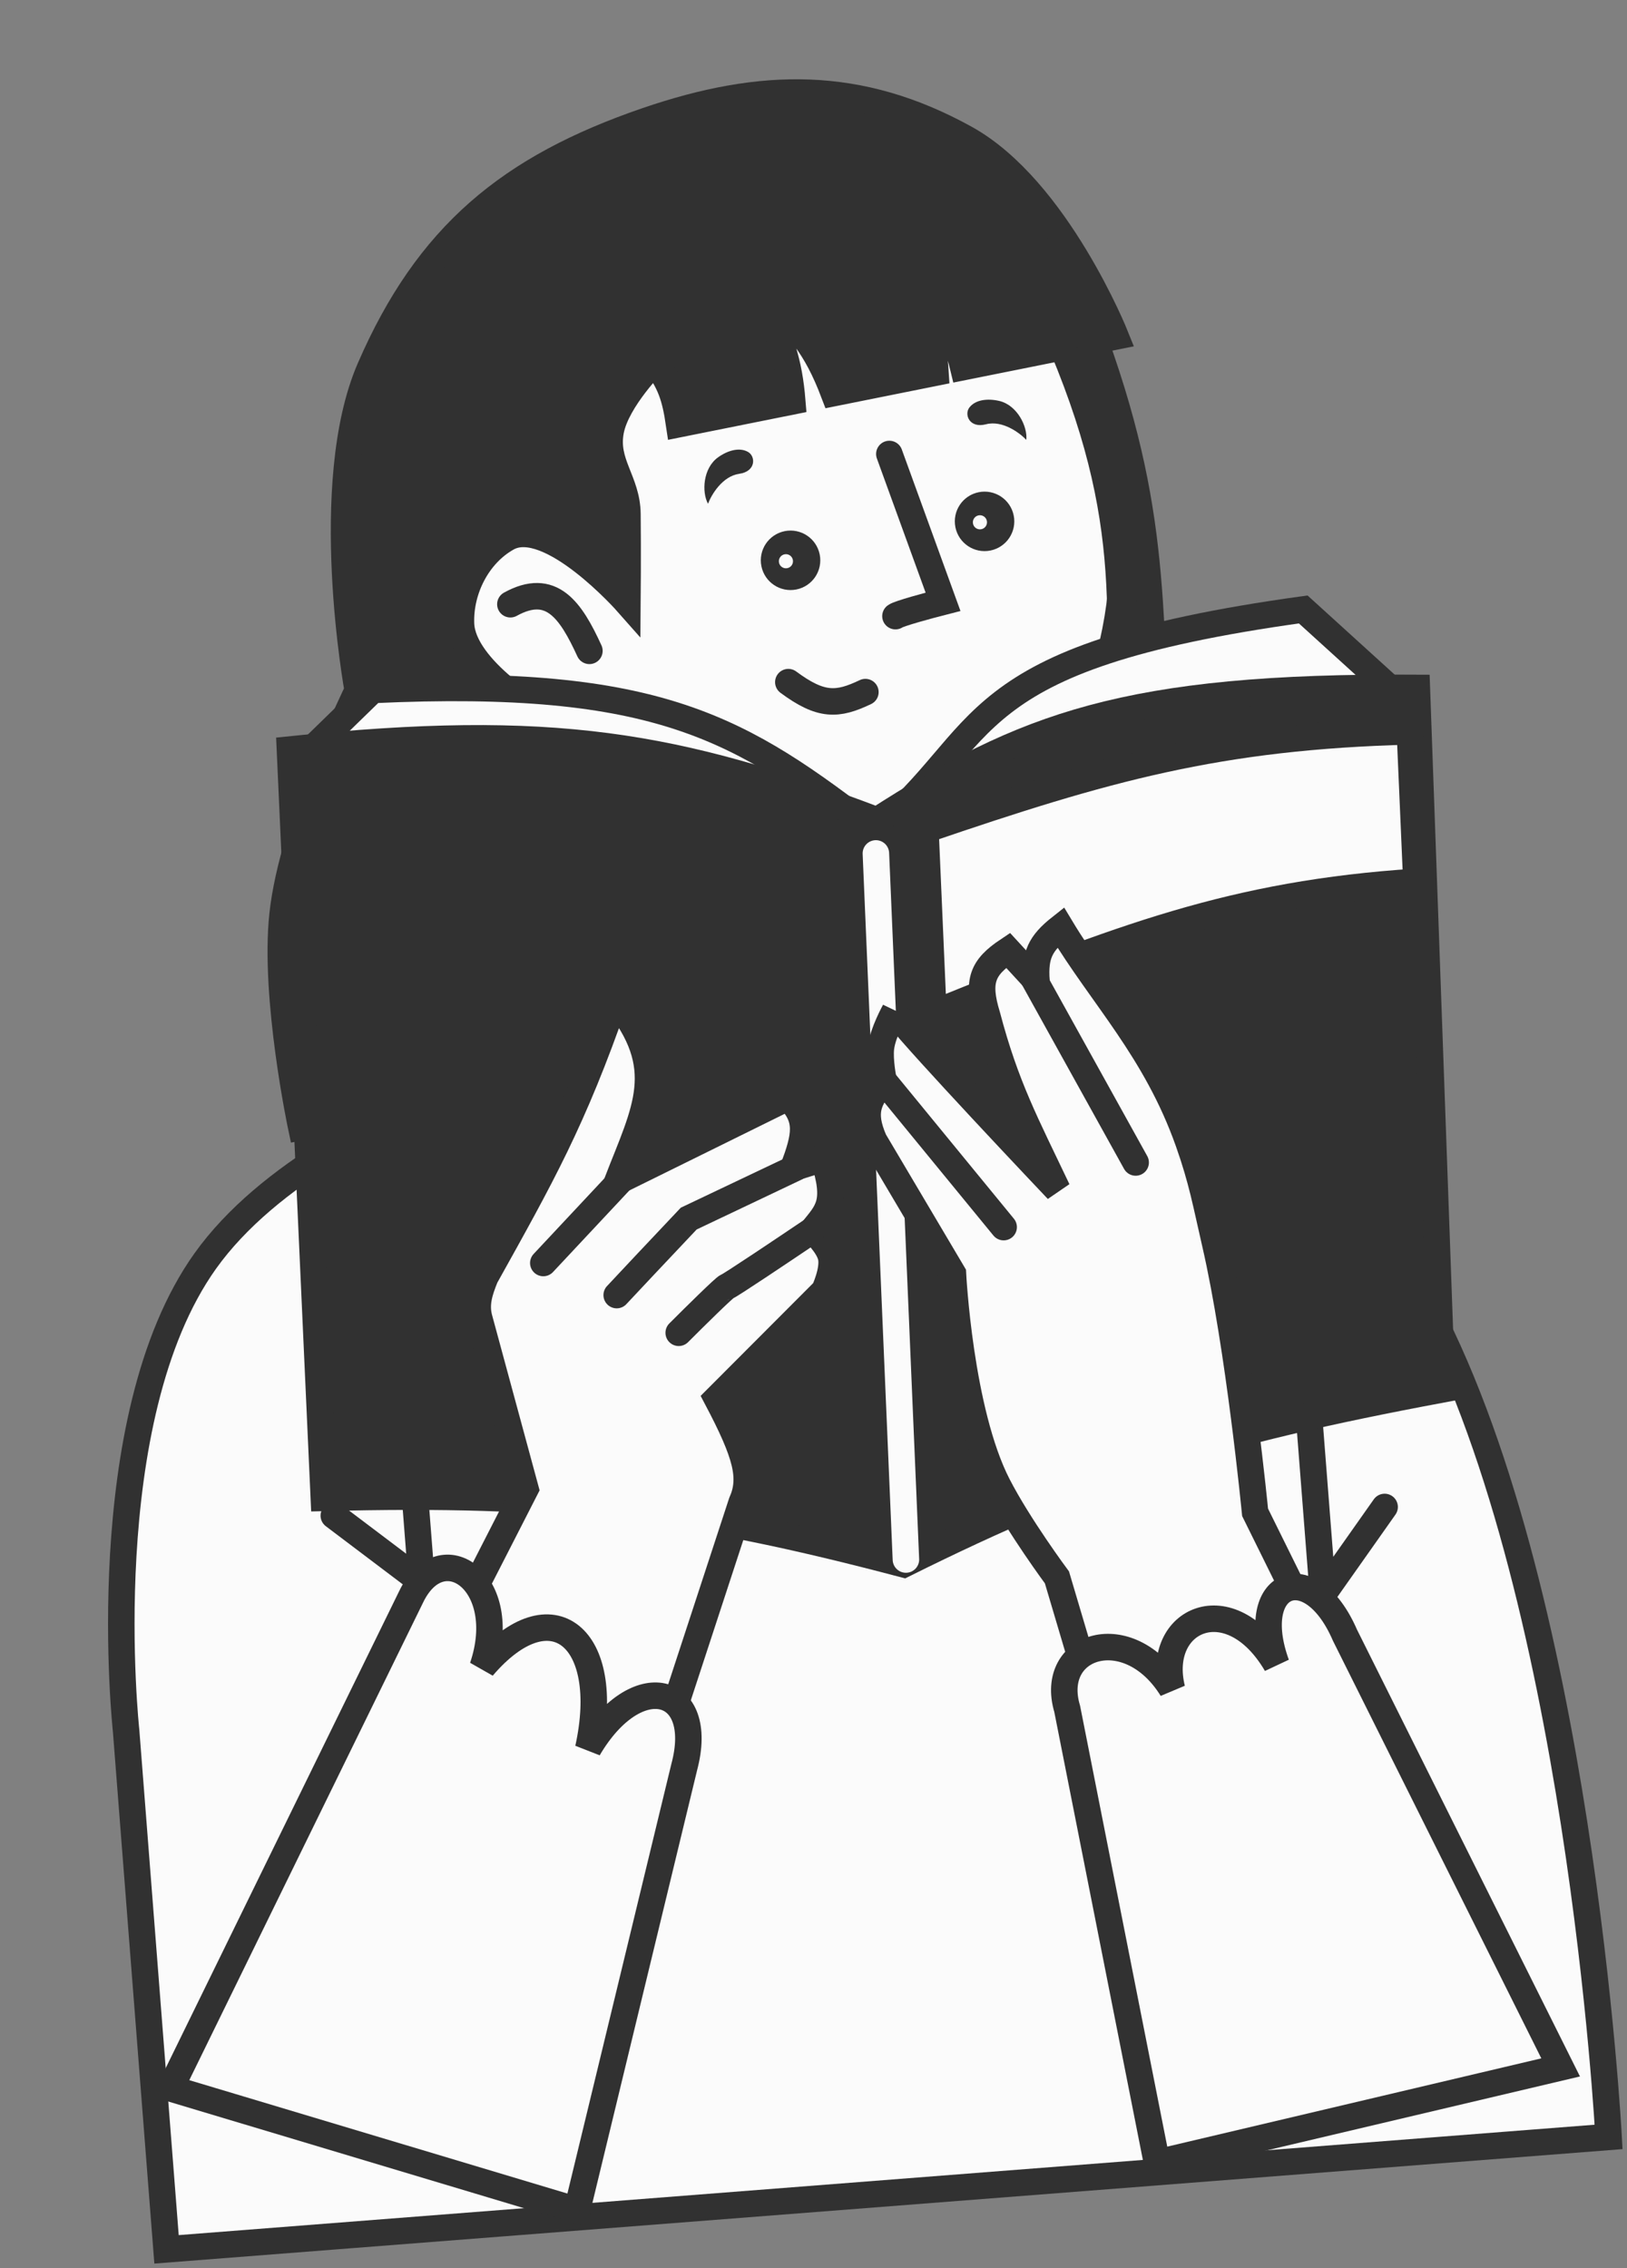
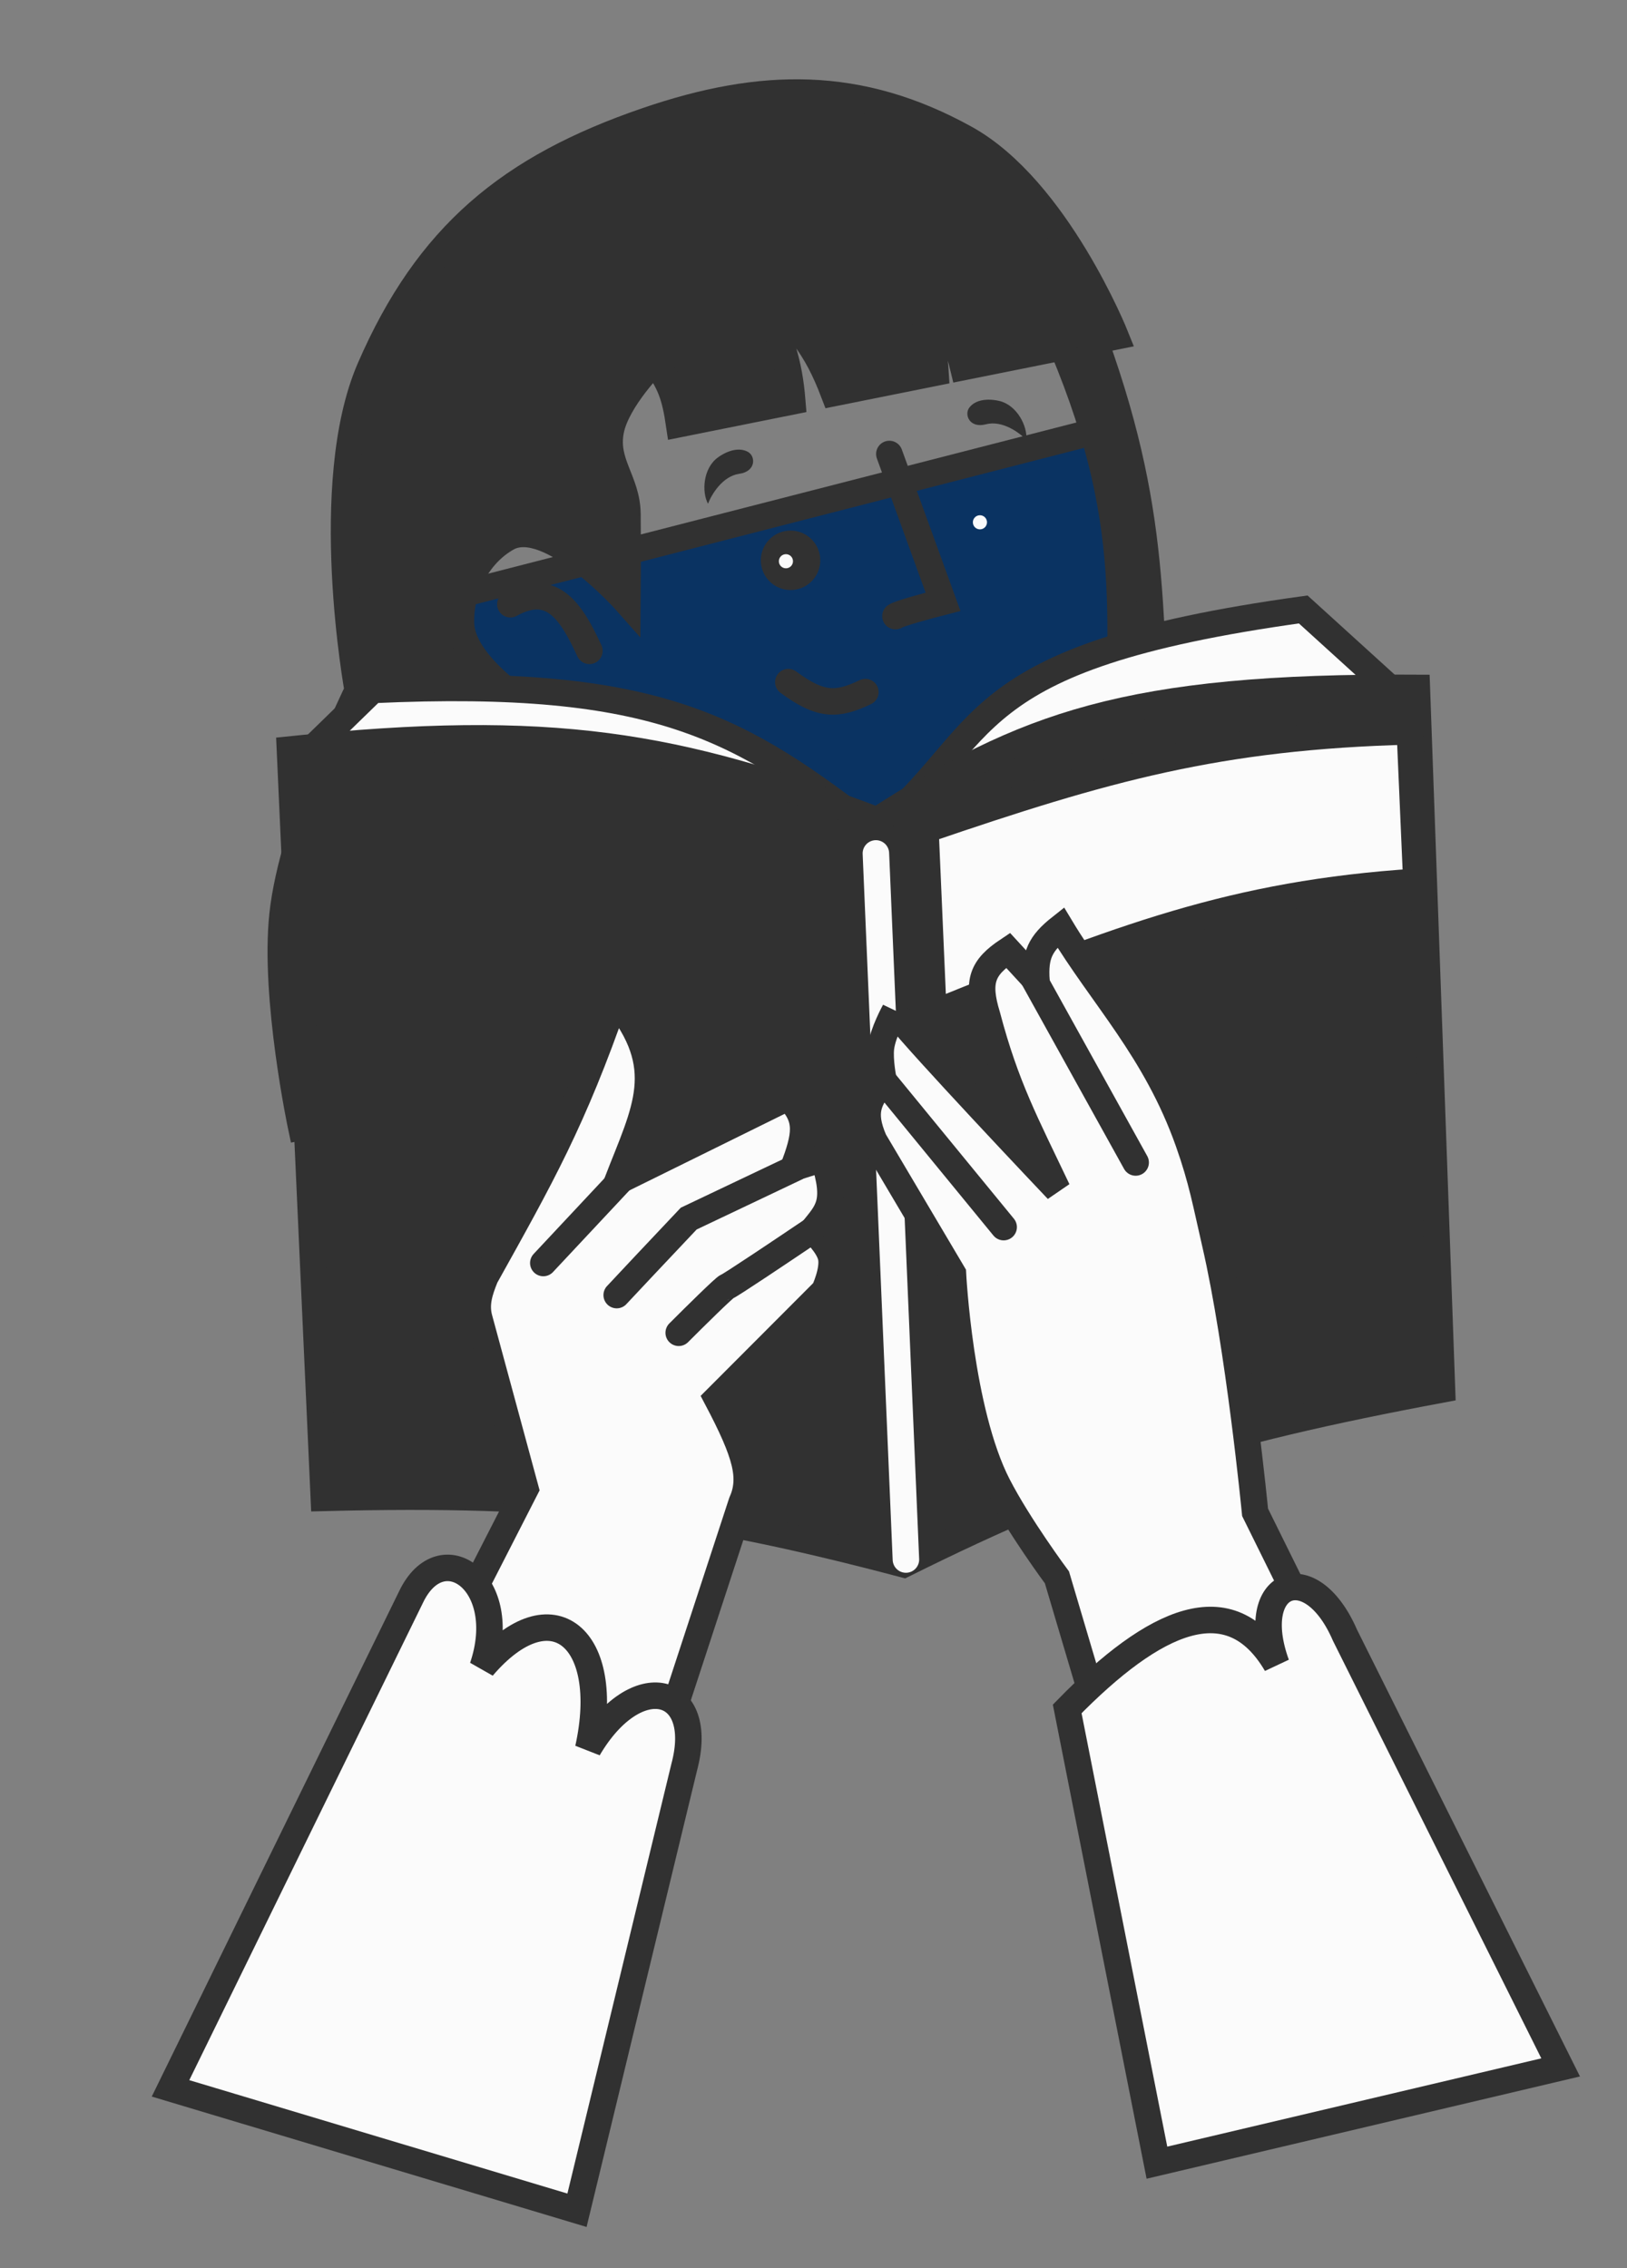
<svg xmlns="http://www.w3.org/2000/svg" width="307" height="428" viewBox="0 0 307 428" fill="none">
  <rect x="0" y="0" width="307" height="428" fill="#808080" stroke="none" />
-   <path d="M38.731 237.945C62.113 205.159 130.766 191.177 131.719 189.676C131.719 189.676 169.975 179.859 193.762 184.839C231.399 192.72 249.296 210.521 267.94 244.152C298.032 298.43 303.527 403.224 303.527 403.224L31.423 424.438L23.788 326.498C23.788 326.498 17.388 267.871 38.731 237.945Z" fill="#FBFBFB" stroke="#313131" stroke-width="5" />
-   <path d="M77.184 267.941L79.568 298.519M87.86 404.879L79.568 298.519M79.568 298.519L62.986 285.99M246.583 261.868L249.623 300.866M256.844 393.488L249.623 300.866M249.623 300.866L261.266 284.354" stroke="#313131" stroke-width="5" stroke-linecap="round" />
  <path d="M107.279 202.533C90.465 183.454 155.784 146.817 212.153 153.199L215.857 145.921L212.065 97.293L206.556 81.414L85.126 112.625L75.239 170.086C85.276 180.952 108.303 203.695 107.279 202.533Z" fill="#0A3362" stroke="#313131" stroke-width="5" />
-   <ellipse cx="143.673" cy="100.937" rx="68.01" ry="74.678" transform="rotate(-11.349 143.673 100.937)" fill="#FBFBFB" stroke="#313131" stroke-width="5" stroke-linecap="round" />
  <path d="M118.39 96.944C118.479 104.101 118.39 113.753 118.39 113.753C118.39 113.753 103.667 97.074 95.727 101.493C90.131 104.607 86.758 111.284 86.984 117.684C87.29 126.386 102.462 135.051 102.462 135.051L106.954 202.609L56.835 212.668C56.835 212.668 51.636 188.199 53.321 172.57C55.188 155.251 67.502 130.28 67.502 130.28C67.502 130.28 60.364 91.302 69.814 69.517C80.714 44.389 96.174 31.628 122.088 22.755C143.7 15.355 162.17 15.048 182.154 26.114C199.411 35.67 210.512 63.493 210.512 63.493L206.589 64.281C219.345 99.695 216.194 117.796 219.115 151.535L210.834 153.197C210.698 119.518 215.494 101.343 200.488 65.505L181.748 69.266C180.129 62.534 177.817 59.484 172.061 54.889C174.81 60.493 176.105 63.737 176.518 70.316L157.342 74.165C153.994 65.373 150.621 61.27 143.032 54.822C147.362 63.676 148.893 68.3 149.497 75.739L128.142 80.026C127.371 74.785 126.46 72.145 123.513 68.26C123.513 68.26 116.389 75.35 115.241 81.255C114.048 87.389 118.312 90.695 118.39 96.944Z" fill="#313131" stroke="#313131" stroke-width="5" />
  <path d="M163.292 130.595C158.032 133.11 154.926 133.298 148.751 128.714" stroke="#313131" stroke-width="5" stroke-linecap="round" />
  <path d="M168.965 116.263C169.592 115.775 175.211 114.254 177.942 113.555L167.811 85.665" stroke="#313131" stroke-width="5" stroke-linecap="round" />
  <path d="M96.302 114.016C104.058 109.739 107.696 115.139 111.215 122.811" stroke="#313131" stroke-width="5" stroke-linecap="round" />
  <path d="M139.484 89.406C136.296 89.861 134.23 93.362 133.596 95.056C132.39 92.861 132.639 88.353 135.472 86.309C137.308 84.985 139.554 84.338 141.178 85.297C142.589 86.129 142.672 88.951 139.484 89.406Z" fill="#313131" />
  <path d="M186.042 80.061C189.158 79.251 192.415 81.684 193.653 83.001C193.919 80.511 191.95 76.448 188.548 75.656C186.343 75.143 184.021 75.413 182.893 76.924C181.912 78.236 182.925 80.871 186.042 80.061Z" fill="#313131" />
  <circle cx="149.169" cy="105.728" r="3.112" transform="rotate(-11.349 149.169 105.728)" fill="#313131" stroke="#313131" stroke-width="5" />
-   <circle cx="185.777" cy="98.38" r="3.112" transform="rotate(-11.349 185.777 98.38)" fill="#313131" stroke="#313131" stroke-width="5" />
  <circle cx="148.297" cy="105.903" r="1.333" transform="rotate(-11.349 148.297 105.903)" fill="#FBFBFB" />
  <circle cx="184.905" cy="98.555" r="1.333" transform="rotate(-11.349 184.905 98.555)" fill="#FBFBFB" />
  <path d="M265.22 132.544L245.909 115C180.056 124.097 187.592 138.683 165.129 157.038C139.944 137.659 124.641 127.683 70.315 130.19L56.561 143.582L63.894 162.001L176.744 170.855L265.22 132.544Z" fill="#FBFBFB" stroke="#313131" stroke-width="5" stroke-linecap="round" />
  <path d="M165.494 154.801C127.677 140.468 104.169 136.289 54.705 141.425L61.101 282.641C106.027 281.508 129.912 284.453 170.526 295.176C206.318 277.395 228.655 270.293 272.091 262.179L267.345 129.8C212.274 129.436 193.182 137.033 165.494 154.801Z" fill="#313131" stroke="#313131" stroke-width="5" />
  <path d="M170.938 294.272L165.272 161.036" stroke="#FBFBFB" stroke-width="5" stroke-linecap="round" />
  <path d="M267.26 166.394C232.61 168.63 211.243 177.009 176.127 191.185L174.624 156.581C208.543 144.985 229.877 138.939 266.027 138.009L267.26 166.394Z" fill="#FBFBFB" stroke="#313131" stroke-width="5" />
  <path d="M99.153 280.941L46.926 383.101L100.677 403.433L139.93 283.558C142.009 278.897 140.885 274.499 135.273 263.857L155.537 243.551C155.537 243.551 157.36 239.679 156.826 237.209C156.317 234.852 153.309 232.133 153.309 232.133C156.15 228.6 158.129 226.953 155.375 218.596L149.717 220.375C151.918 214.341 152.747 211.089 148.681 207.08L116.48 222.966C121.804 209.27 126.478 201.499 116.036 188.669C108.116 211.46 102.132 221.995 91.577 240.958C90.455 243.721 89.741 246.006 90.392 248.63L99.153 280.941Z" fill="#FBFBFB" stroke="#313131" stroke-width="5" />
  <path d="M116.923 222.931L102.518 238.322M116.366 244.376C116.693 243.994 125.561 234.593 129.954 229.941L150.161 220.34M153.309 232.133C148.086 235.661 137.549 242.725 137.195 242.752C136.84 242.78 130.962 248.588 128.067 251.489" stroke="#313131" stroke-width="5" stroke-linecap="round" />
  <path d="M77.559 301.351L32.176 394.061L108.873 417.062L129.106 333.447C133.249 317.965 120.052 314.535 110.999 329.954C115.614 309.085 104.149 299.278 91.073 314.565C96.512 298.536 83.308 289.31 77.559 301.351Z" fill="#FBFBFB" stroke="#313131" stroke-width="5" />
  <path d="M199.531 224.517C189.167 213.584 168.514 191.534 168.813 190.797C168.813 190.797 166.579 194.835 166.229 197.687C165.933 200.099 166.713 203.891 166.713 203.891C163.921 207.572 162.567 209.709 164.918 215.177L179.808 240.322C179.808 240.322 181.108 266.298 188.27 280.236C192.231 287.945 199.436 297.645 199.436 297.645L229.679 399.619L286.053 384.969L236.823 285.368C236.823 285.368 233.804 254.179 229.304 234.68C227.558 227.116 226.83 222.775 224.239 215.457C218.097 198.113 207.982 188.041 200.128 174.98C196.243 178.049 195.223 180.265 195.57 185.144L190.211 179.32C185.38 182.543 184.26 185.123 186.269 191.666C189.799 205.049 193.56 211.954 199.531 224.517Z" fill="#FBFBFB" stroke="#313131" stroke-width="5" />
  <path d="M166.713 203.891L189.379 231.55M214.288 219.354L195.092 184.735" stroke="#313131" stroke-width="5" stroke-linecap="round" />
-   <path d="M294.479 390.108L218.301 408.085L201.371 322.463C197.744 310.261 212.979 305.507 221.14 318.692C217.888 305.57 232.098 299.112 240.841 314.035C235.165 298.427 247.263 293.471 253.79 308.567L294.479 390.108Z" fill="#FBFBFB" stroke="#313131" stroke-width="5" />
+   <path d="M294.479 390.108L218.301 408.085L201.371 322.463C217.888 305.57 232.098 299.112 240.841 314.035C235.165 298.427 247.263 293.471 253.79 308.567L294.479 390.108Z" fill="#FBFBFB" stroke="#313131" stroke-width="5" />
</svg>